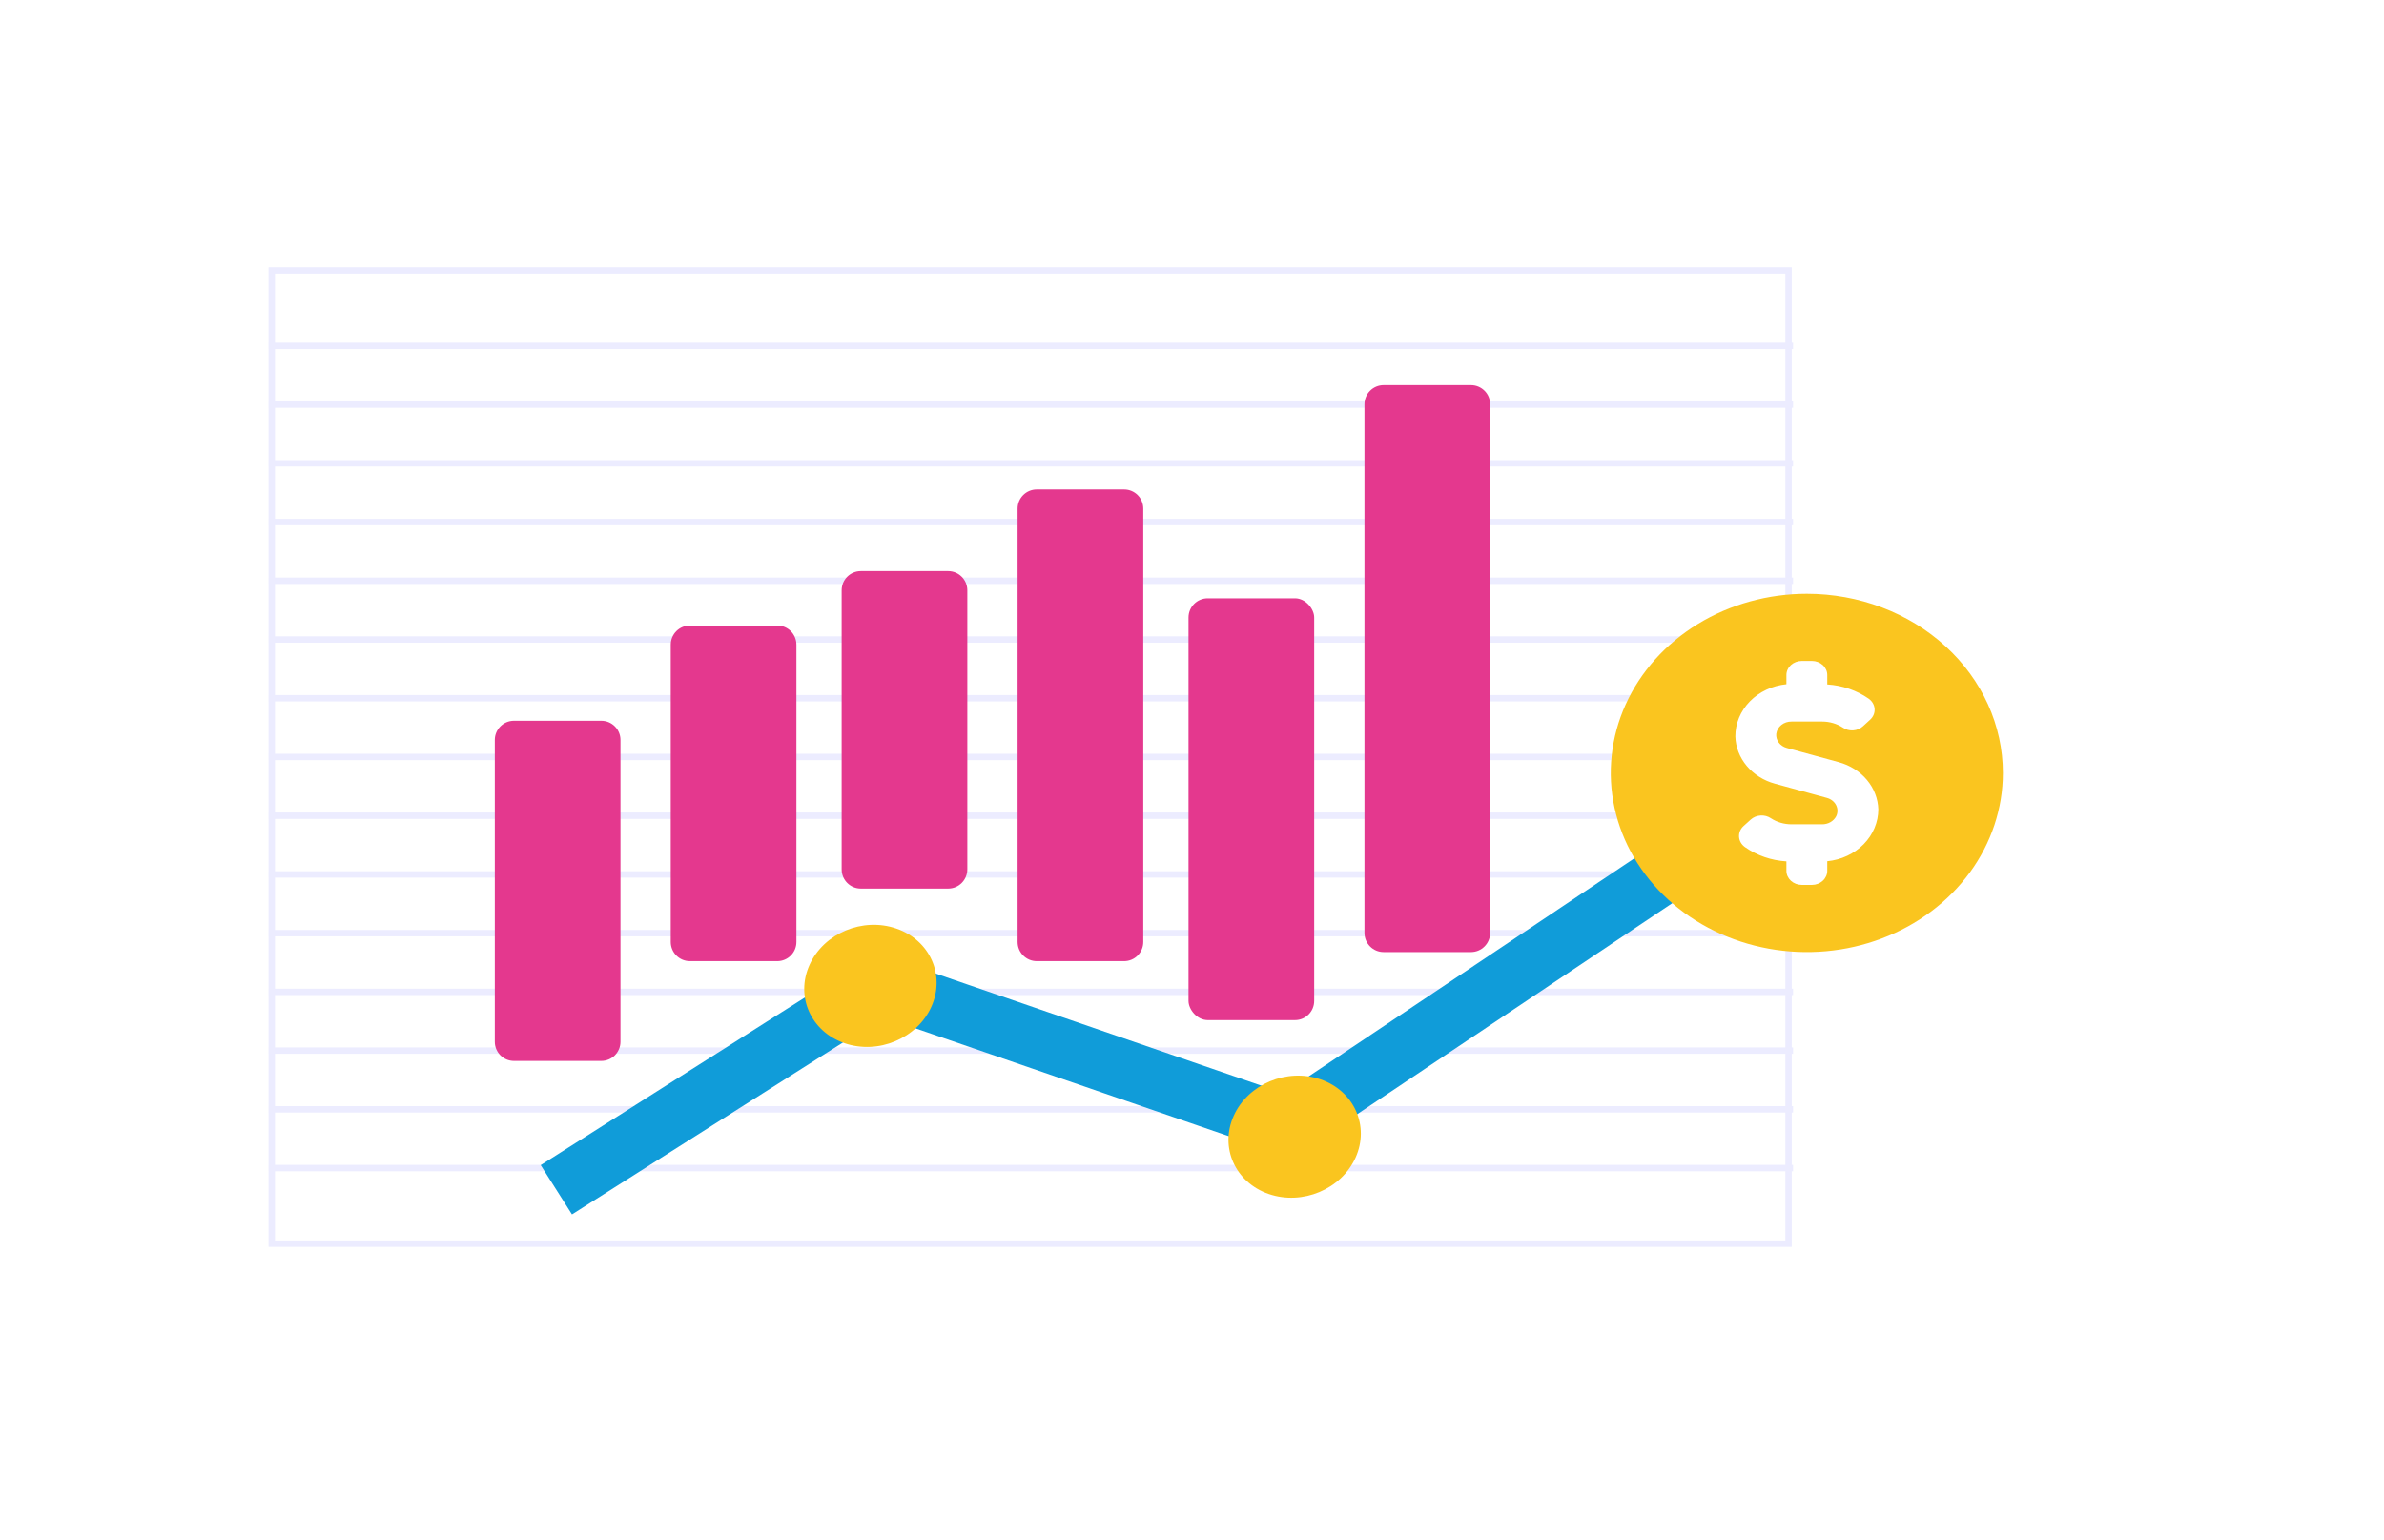
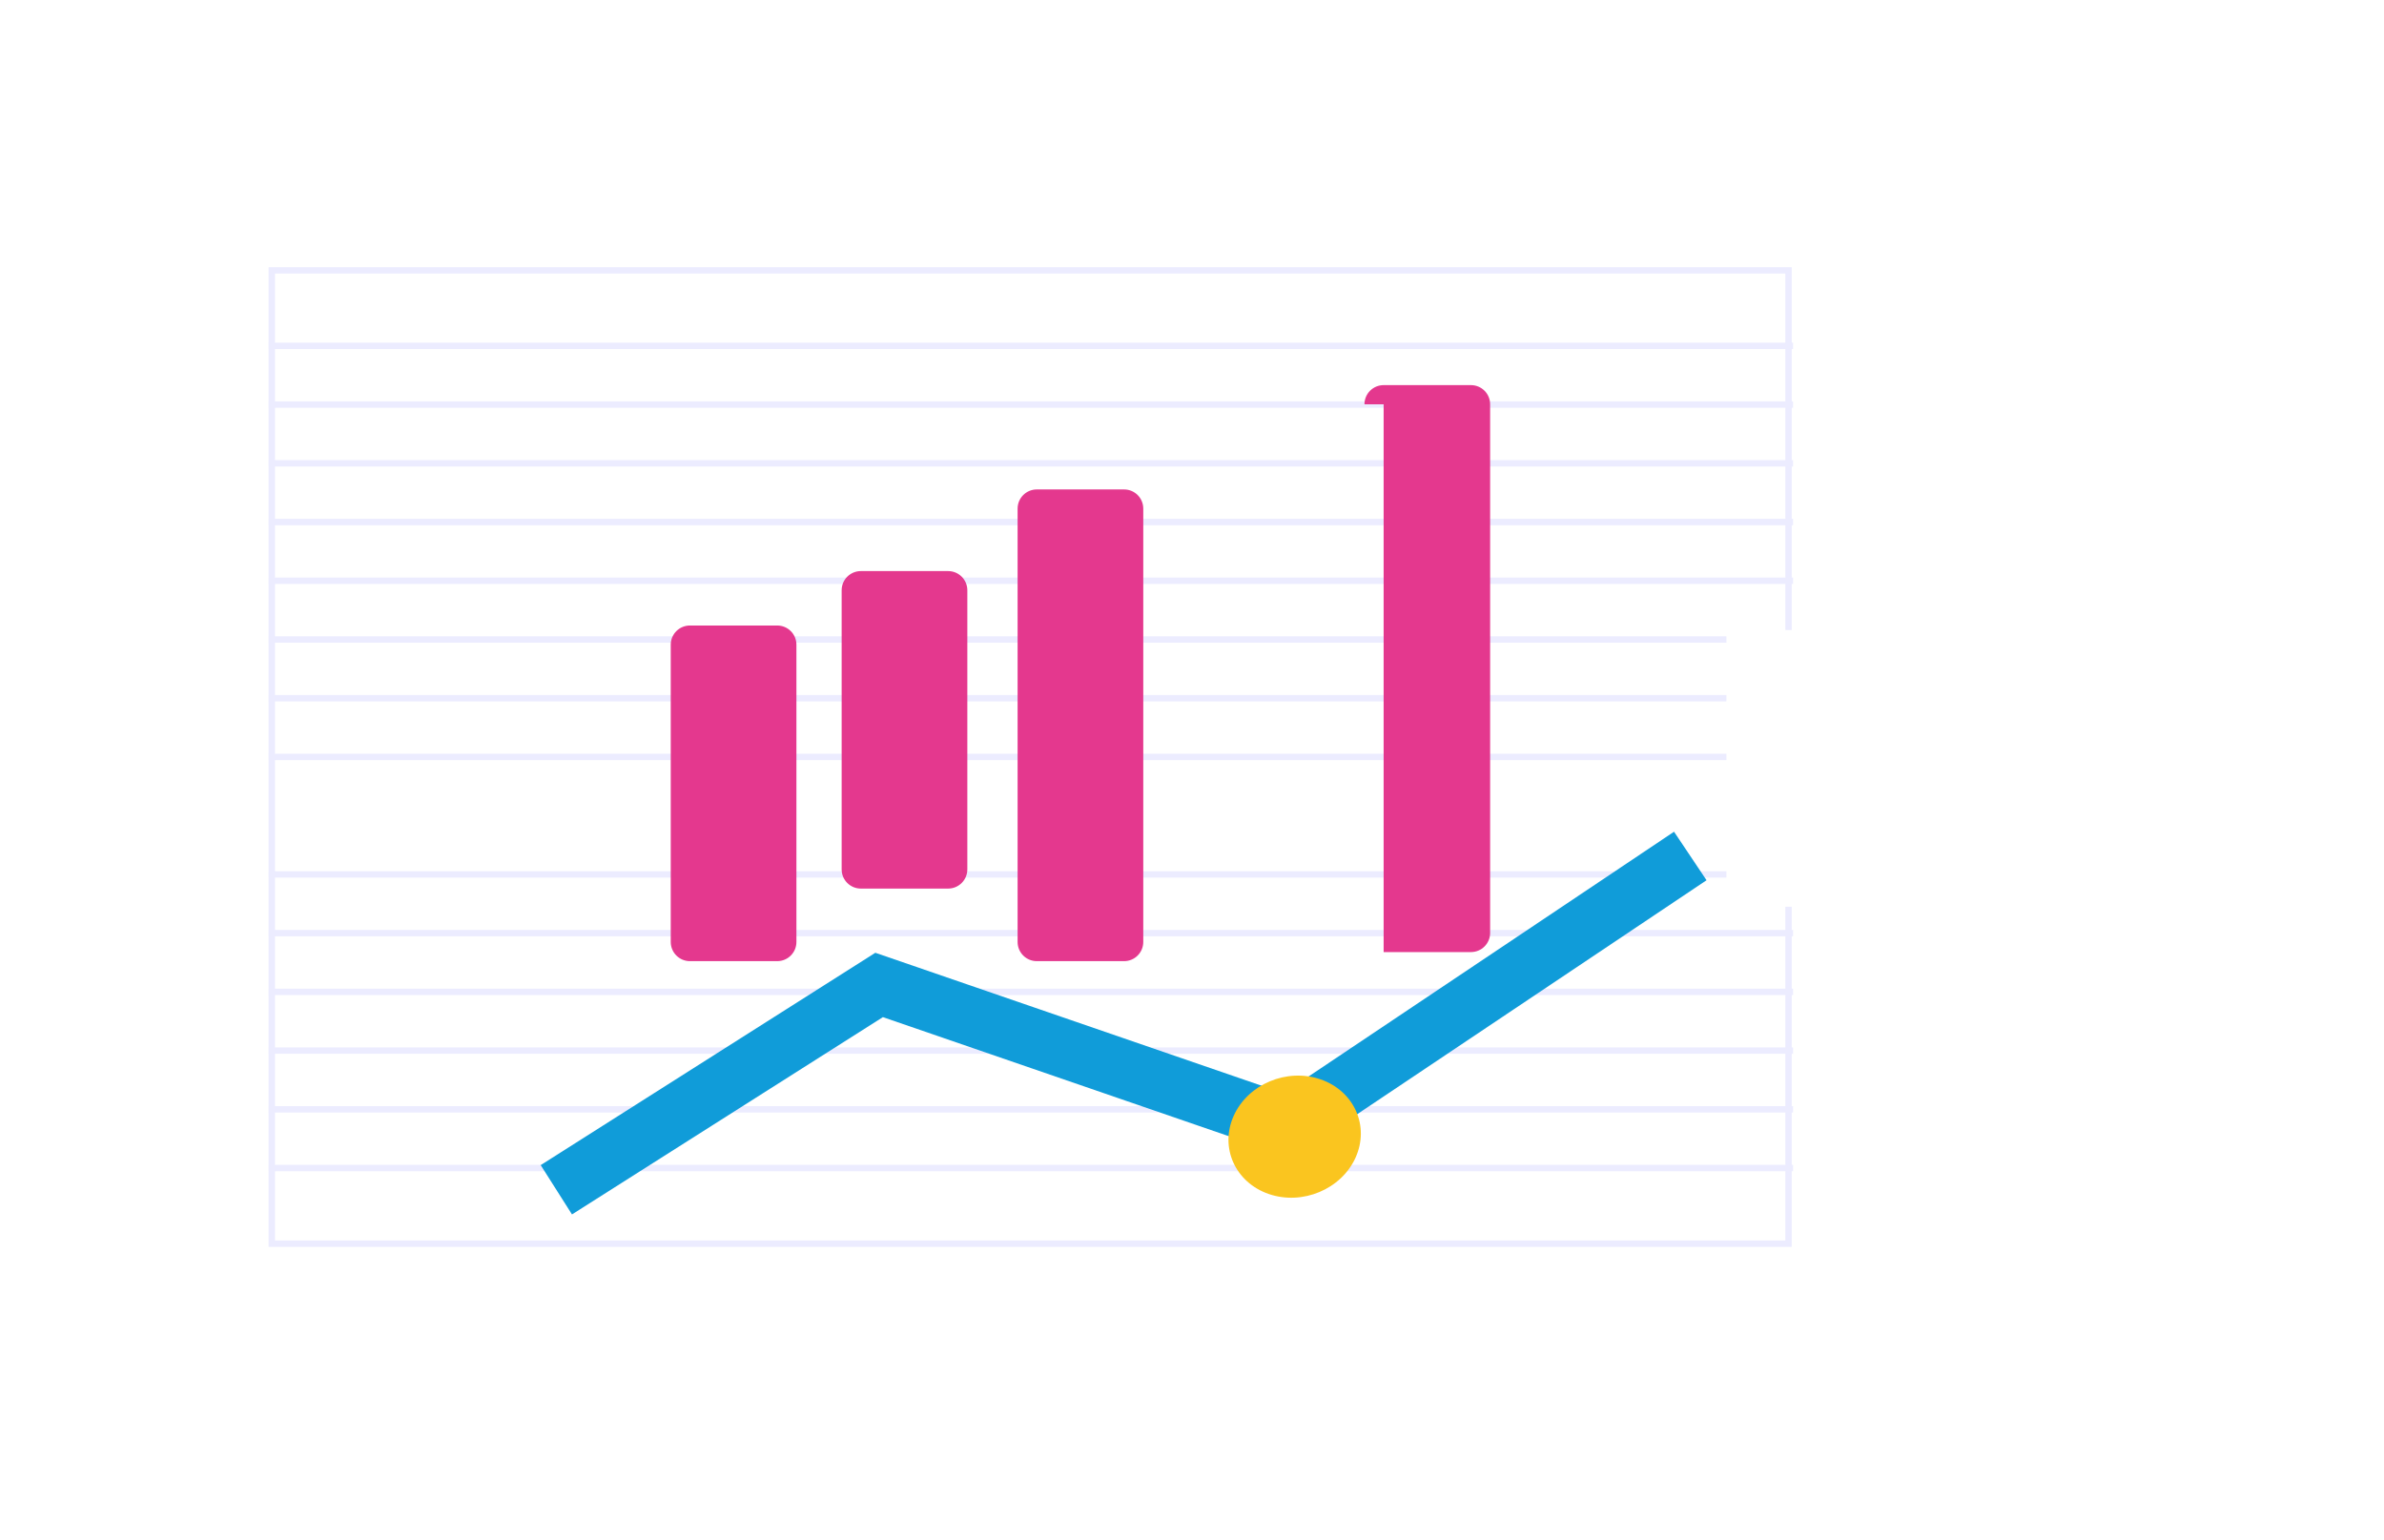
<svg xmlns="http://www.w3.org/2000/svg" width="373" height="241" viewBox="0 0 373 241" fill="none">
  <g filter="url(#filter0_d_5566_41538)">
    <rect x="20" y="20.516" width="324.831" height="191.613" rx="8" fill="white" />
  </g>
  <path d="M42.065 54.116H280.54" stroke="#ECECFF" />
  <path d="M42.065 81.683H280.54" stroke="#ECECFF" />
  <path d="M42.065 63.305H280.54" stroke="#ECECFF" />
  <path d="M42.065 72.494H280.54" stroke="#ECECFF" />
  <path d="M42.065 90.872H280.54" stroke="#ECECFF" />
  <path d="M42.065 100.061H280.54" stroke="#ECECFF" />
  <path d="M42.065 109.25H280.54" stroke="#ECECFF" />
  <path d="M42.065 118.439H280.54" stroke="#ECECFF" />
-   <path d="M42.065 127.629H280.54" stroke="#ECECFF" />
  <path d="M42.065 136.818H280.54" stroke="#ECECFF" />
  <path d="M42.065 146.007H280.54" stroke="#ECECFF" />
  <path d="M42.065 155.196H280.54" stroke="#ECECFF" />
  <path d="M42.065 164.385H280.54" stroke="#ECECFF" />
  <path d="M42.065 173.574H280.54" stroke="#ECECFF" />
  <path d="M42.065 182.763H280.54" stroke="#ECECFF" />
  <path d="M87.045 186.158L137.546 154.112L201.476 176.116L264.462 133.932" stroke="#109CD9" stroke-width="9.137" />
-   <ellipse cx="10.071" cy="9.834" rx="10.071" ry="9.834" transform="matrix(0.946 0.326 -0.412 0.912 130.711 142.003)" fill="#FAC51F" />
  <ellipse cx="10.071" cy="9.834" rx="10.071" ry="9.834" transform="matrix(0.946 0.326 -0.412 0.912 197.085 165.599)" fill="#FAC51F" />
-   <path d="M77.416 115.774C77.416 114.117 78.759 112.774 80.416 112.774H94.079C95.736 112.774 97.079 114.117 97.079 115.774V163C97.079 164.657 95.736 166 94.079 166H80.416C78.759 166 77.416 164.657 77.416 163V115.774Z" fill="#E4388E" />
  <path d="M104.944 100.871C104.944 99.214 106.287 97.871 107.944 97.871H121.607C123.264 97.871 124.607 99.214 124.607 100.871V147.387C124.607 149.044 123.264 150.387 121.607 150.387H107.944C106.287 150.387 104.944 149.044 104.944 147.387V100.871Z" fill="#E4388E" />
  <path d="M131.685 92.355C131.685 90.698 133.029 89.355 134.685 89.355H148.348C150.005 89.355 151.348 90.698 151.348 92.355V136.032C151.348 137.689 150.005 139.032 148.348 139.032H134.685C133.029 139.032 131.685 137.689 131.685 136.032V92.355Z" fill="#E4388E" />
  <path d="M159.214 79.581C159.214 77.924 160.557 76.581 162.214 76.581H175.876C177.533 76.581 178.876 77.924 178.876 79.581V147.387C178.876 149.044 177.533 150.387 175.876 150.387H162.214C160.557 150.387 159.214 149.044 159.214 147.387V79.581Z" fill="#E4388E" />
-   <rect x="185.955" y="93.613" width="19.663" height="66" rx="3" fill="#E4388E" />
-   <path d="M213.483 63.258C213.483 61.601 214.826 60.258 216.483 60.258H230.146C231.803 60.258 233.146 61.601 233.146 63.258V145.968C233.146 147.624 231.803 148.968 230.146 148.968H216.483C214.826 148.968 213.483 147.624 213.483 145.968V63.258Z" fill="#E4388E" />
+   <path d="M213.483 63.258C213.483 61.601 214.826 60.258 216.483 60.258H230.146C231.803 60.258 233.146 61.601 233.146 63.258V145.968C233.146 147.624 231.803 148.968 230.146 148.968H216.483V63.258Z" fill="#E4388E" />
  <rect x="42.523" y="42.306" width="237.315" height="152.29" stroke="#ECECFF" />
  <rect x="270.112" y="98.581" width="25.169" height="43.29" fill="white" />
  <g clip-path="url(#clip0_5566_41538)">
-     <path d="M282.697 92.903C276.63 92.903 270.699 94.547 265.655 97.627C260.611 100.708 256.679 105.086 254.357 110.208C252.036 115.33 251.428 120.966 252.612 126.404C253.795 131.842 256.717 136.837 261.007 140.757C265.297 144.678 270.762 147.347 276.712 148.429C282.663 149.511 288.83 148.955 294.435 146.834C300.04 144.712 304.831 141.119 308.201 136.509C311.572 131.899 313.371 126.48 313.371 120.935C313.371 113.501 310.139 106.371 304.387 101.114C298.634 95.856 290.832 92.903 282.697 92.903V92.903ZM285.892 134.753V136.26C285.892 136.842 285.639 137.401 285.188 137.812C284.737 138.224 284.126 138.456 283.489 138.456H281.904C281.267 138.456 280.656 138.224 280.205 137.812C279.755 137.401 279.501 136.842 279.501 136.26V134.776C277.142 134.634 274.882 133.853 273.009 132.534C272.741 132.342 272.521 132.101 272.363 131.826C272.204 131.55 272.112 131.248 272.092 130.937C272.071 130.627 272.123 130.316 272.243 130.026C272.364 129.735 272.551 129.471 272.791 129.252L273.929 128.224C274.342 127.854 274.885 127.631 275.461 127.595C276.037 127.559 276.609 127.711 277.073 128.025C278.011 128.642 279.138 128.973 280.294 128.971H285.074C285.535 128.979 285.988 128.865 286.38 128.643C286.772 128.422 287.086 128.102 287.285 127.722C287.419 127.449 287.488 127.154 287.487 126.855C287.486 126.556 287.416 126.261 287.28 125.989C287.145 125.717 286.947 125.475 286.701 125.278C286.455 125.081 286.166 124.935 285.854 124.848L277.699 122.617C275.948 122.14 274.407 121.169 273.296 119.843C272.185 118.518 271.561 116.905 271.513 115.235C271.501 113.211 272.31 111.253 273.786 109.743C275.262 108.233 277.298 107.276 279.501 107.059V105.611C279.501 105.323 279.564 105.037 279.684 104.771C279.805 104.504 279.982 104.262 280.205 104.058C280.428 103.854 280.693 103.693 280.985 103.582C281.276 103.472 281.589 103.415 281.904 103.415H283.489C284.126 103.415 284.737 103.647 285.188 104.058C285.639 104.47 285.892 105.029 285.892 105.611V107.094C288.255 107.239 290.518 108.019 292.397 109.337C292.662 109.53 292.88 109.771 293.035 110.046C293.191 110.32 293.281 110.622 293.301 110.93C293.32 111.239 293.268 111.548 293.147 111.837C293.027 112.126 292.841 112.389 292.602 112.607L291.464 113.647C291.055 114.018 290.514 114.242 289.939 114.278C289.364 114.315 288.794 114.161 288.333 113.846C287.389 113.23 286.259 112.9 285.099 112.899H280.307C279.721 112.89 279.152 113.079 278.711 113.431C278.269 113.783 277.986 114.272 277.917 114.803C277.864 115.288 277.997 115.774 278.293 116.179C278.589 116.583 279.03 116.882 279.54 117.023L287.694 119.253C289.445 119.731 290.986 120.702 292.097 122.027C293.208 123.353 293.832 124.966 293.88 126.635C293.877 128.65 293.06 130.593 291.586 132.091C290.111 133.589 288.084 134.537 285.892 134.753Z" fill="#FAC51F" />
-   </g>
+     </g>
  <defs>
    <filter id="filter0_d_5566_41538" x="0" y="0.516" width="372.831" height="239.613" filterUnits="userSpaceOnUse" color-interpolation-filters="sRGB">
      <feFlood flood-opacity="0" result="BackgroundImageFix" />
      <feColorMatrix in="SourceAlpha" type="matrix" values="0 0 0 0 0 0 0 0 0 0 0 0 0 0 0 0 0 0 127 0" result="hardAlpha" />
      <feOffset dx="4" dy="4" />
      <feGaussianBlur stdDeviation="12" />
      <feComposite in2="hardAlpha" operator="out" />
      <feColorMatrix type="matrix" values="0 0 0 0 0 0 0 0 0 0 0 0 0 0 0 0 0 0 0.15 0" />
      <feBlend mode="normal" in2="BackgroundImageFix" result="effect1_dropShadow_5566_41538" />
      <feBlend mode="normal" in="SourceGraphic" in2="effect1_dropShadow_5566_41538" result="shape" />
    </filter>
    <clipPath id="clip0_5566_41538">
      <rect width="61.348" height="56.065" fill="white" transform="translate(252.022 92.903)" />
    </clipPath>
  </defs>
</svg>